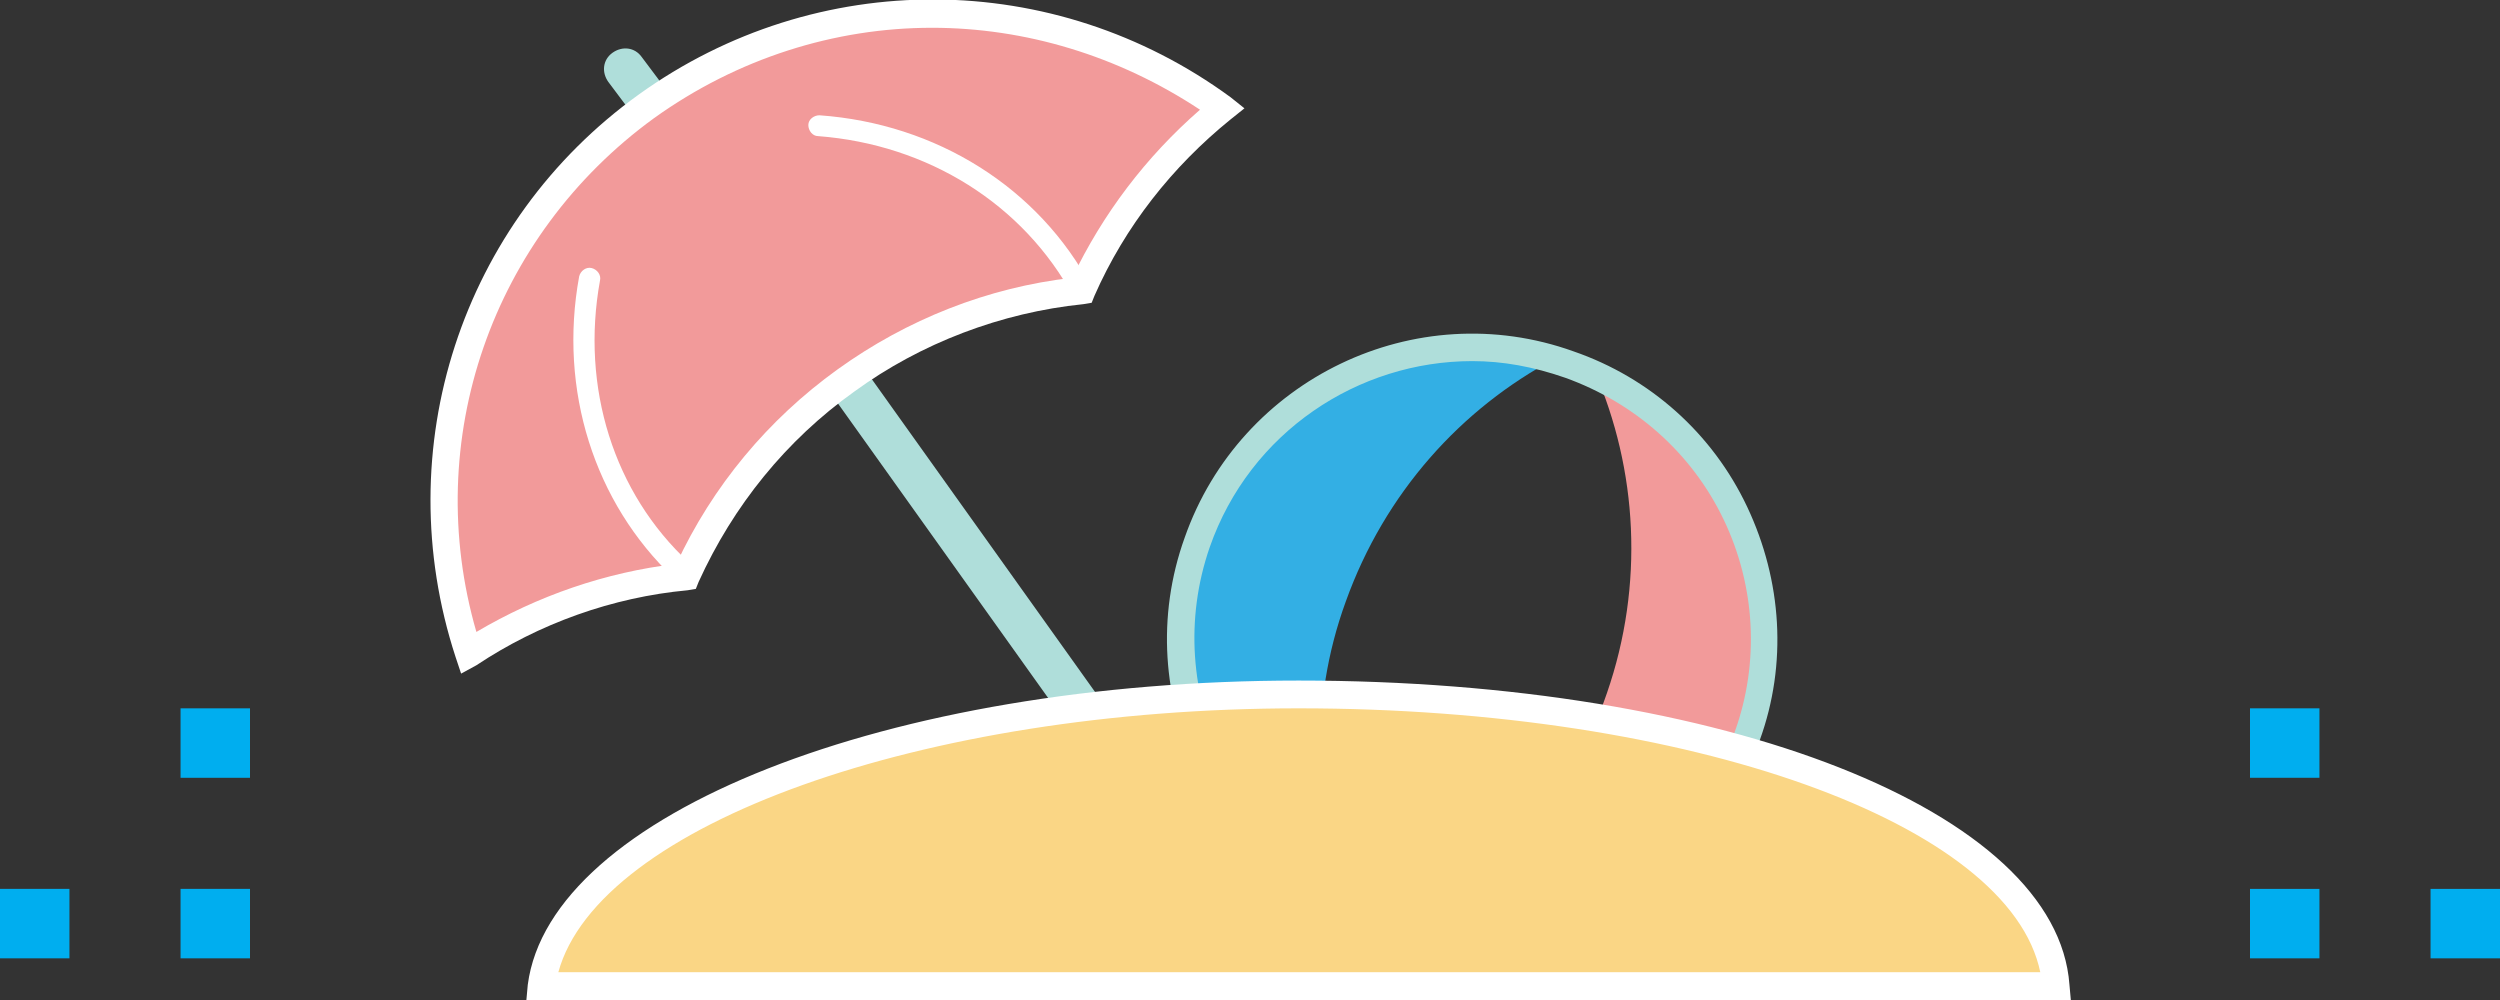
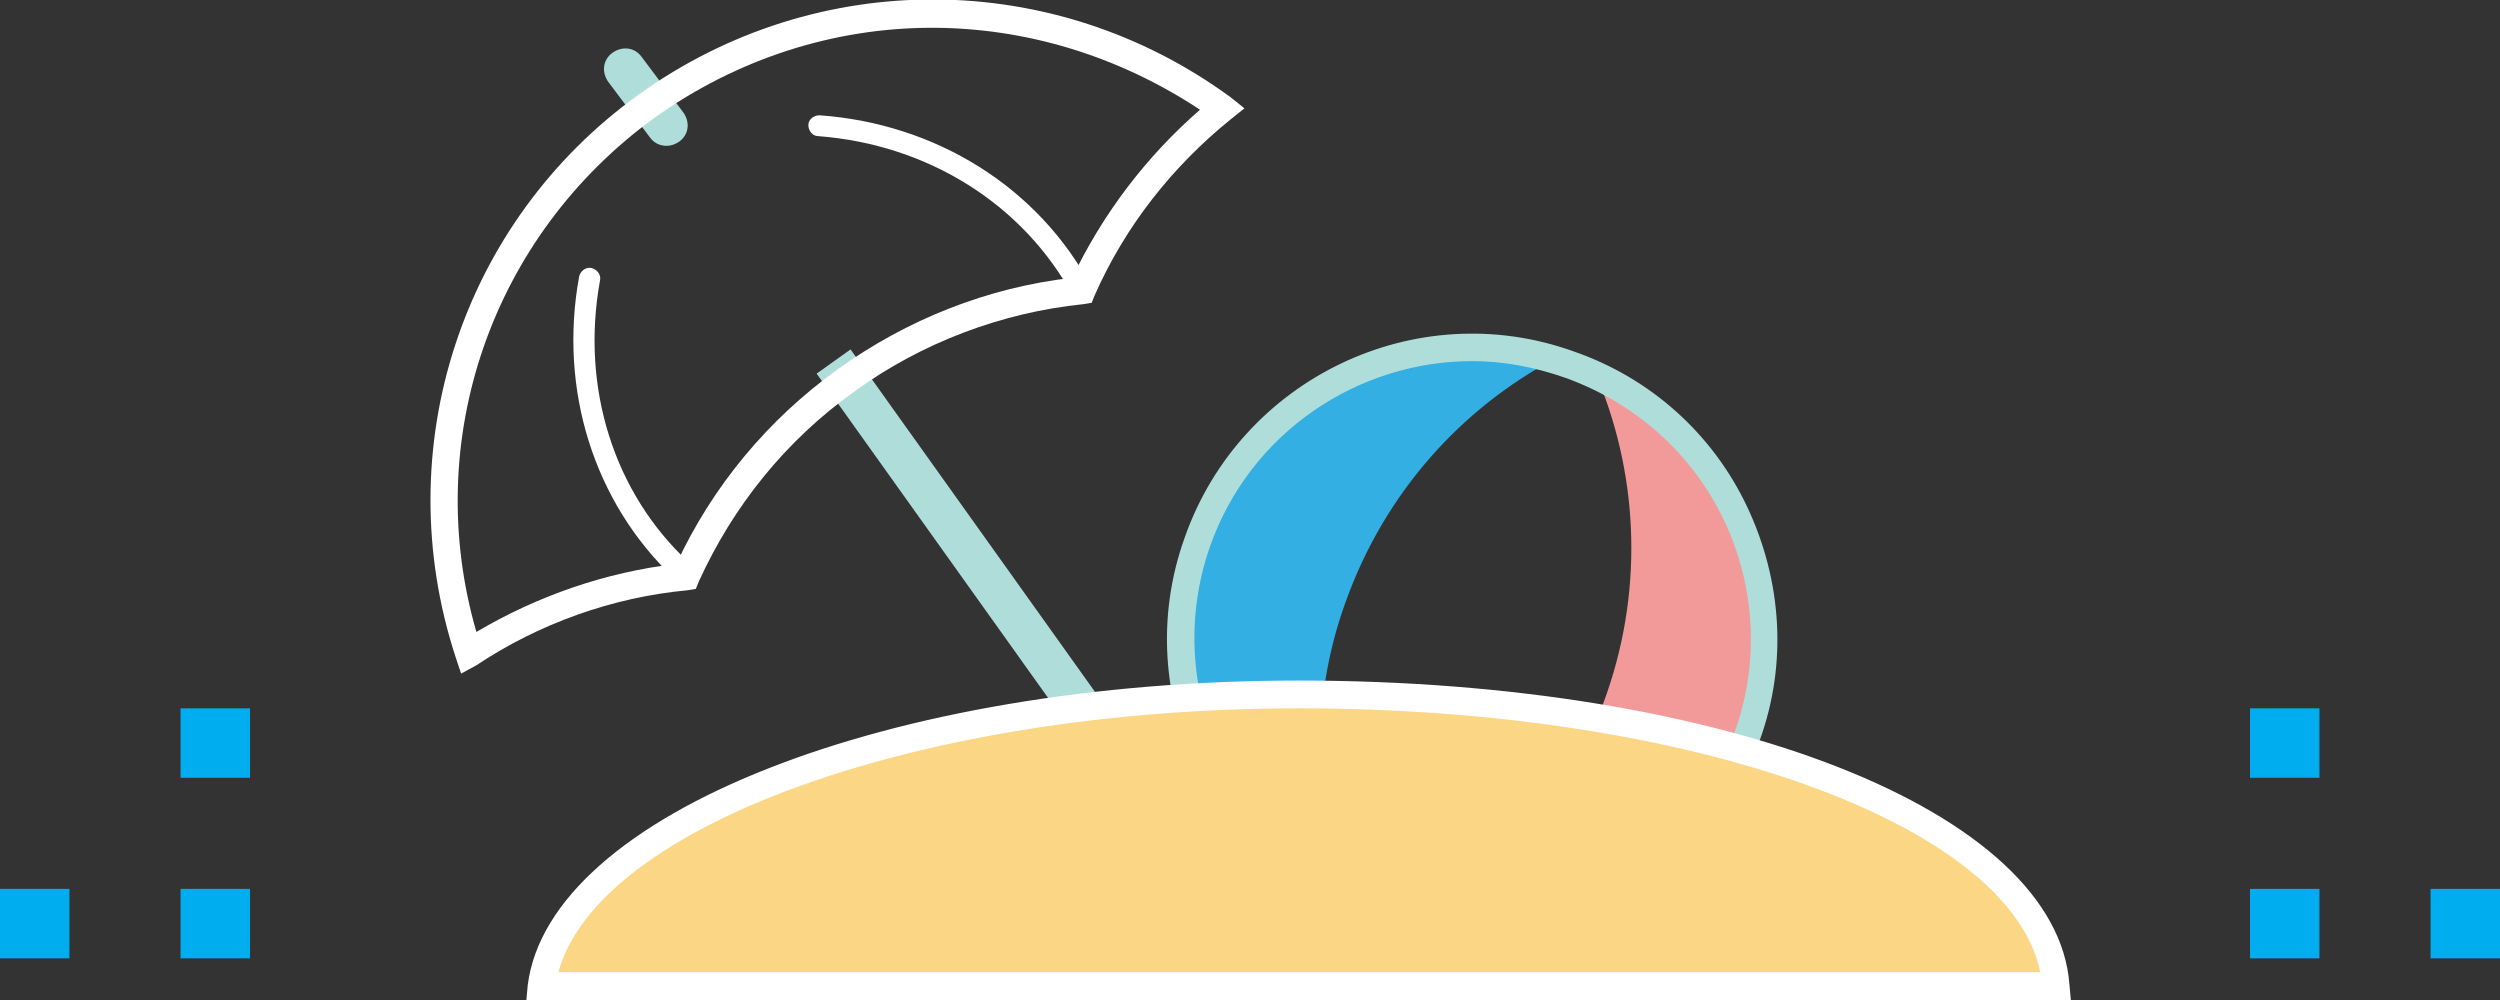
<svg xmlns="http://www.w3.org/2000/svg" version="1.1" id="Layer_1" x="0px" y="0px" viewBox="0 0 180 72" style="enable-background:new 0 0 180 72;" xml:space="preserve">
  <rect x="0" y="0" width="180" height="72" fill="#333333" stroke="none" />
  <style type="text/css">
	.st0{fill-rule:evenodd;clip-rule:evenodd;fill:#00AEEF;}
	.st1{fill-rule:evenodd;clip-rule:evenodd;fill:#F29A9A;}
	.st2{fill-rule:evenodd;clip-rule:evenodd;fill:#33AFE4;}
	.st3{fill:#AFDEDA;}
	.st4{fill-rule:evenodd;clip-rule:evenodd;fill:#FAD685;}
	.st5{fill:#FFFFFF;}
</style>
  <g>
    <g transform="translate(-836, -2868)">
      <g id="Step-2" transform="translate(290, 2384)">
        <g id="retirement-icon" transform="translate(546, 485)">
          <g id="Fill-1">
            <path class="st0" d="M13,63h5v5h-5V63z M13,50h5v5h-5V50z M0,63h5v5H0V63z" />
          </g>
          <g>
            <path class="st0" d="M167,63h-5v5h5V63z M167,50h-5v5h5V50z M180,63h-5v5h5V63z" />
          </g>
          <g id="Fill-3">
            <path class="st1" d="M113.2,25c0.6,0.2,1.1,0.4,1.6,0.7c3.1,7.1,3.6,15.4,0.9,23.2c-2.5,7.3-7.4,13-13.4,16.7       c-0.4-0.1-0.9-0.2-1.3-0.3c10.3,2.8,21.2-2.9,24.8-13.4C129.6,40.9,124,28.9,113.2,25" />
          </g>
          <g id="Fill-11">
            <path class="st2" d="M96.9,42.3c2.8-7.8,8.3-13.9,15.1-17.5c-10.7-3-22.1,2.7-25.8,13.3c-3.9,11,1.9,23,13,26.9       c-0.7-0.2-1.3-0.5-2-0.8C94.6,57.4,94.2,49.7,96.9,42.3" />
          </g>
          <g id="Stroke-13">
            <path class="st3" d="M106,67c-2.5,0-4.9-0.4-7.3-1.3c-11.4-4-17.5-16.6-13.4-28c4-11.4,16.6-17.5,28-13.4       c5.5,1.9,10,5.9,12.5,11.2c2.5,5.3,2.9,11.3,0.9,16.8c-1.9,5.5-5.9,10-11.2,12.5C112.5,66.3,109.3,67,106,67z M106,25       c-8.2,0-16,5.1-18.9,13.4C83.5,48.8,89,60.2,99.4,63.9c5,1.8,10.5,1.5,15.3-0.8c4.8-2.3,8.4-6.4,10.2-11.4l0,0       c1.8-5,1.5-10.5-0.8-15.3c-2.3-4.8-6.4-8.4-11.4-10.2C110.4,25.4,108.2,25,106,25z" />
          </g>
          <g id="Stroke-17">
            <rect x="73.5" y="20.2" transform="matrix(0.814 -0.581 0.581 0.814 -12.767 52.161)" class="st3" width="3" height="51.6" />
          </g>
          <g id="Stroke-19">
            <path class="st3" d="M48,9.5c-0.5,0-0.9-0.2-1.2-0.6l-3-4c-0.5-0.7-0.4-1.6,0.3-2.1c0.7-0.5,1.6-0.4,2.1,0.3l3,4       c0.5,0.7,0.4,1.6-0.3,2.1C48.6,9.4,48.3,9.5,48,9.5z" />
          </g>
          <g id="Fill-21">
            <path class="st4" d="M148,70c-0.9-11.9-24.9-21-54.5-21c-29.1,0-53,9.3-54.5,21C47.3,70,143.2,70,148,70" />
          </g>
          <g id="Stroke-23">
            <path class="st5" d="M69.9,71c-15.6,0-28.1,0-30.9,0l-1.1,0l0.1-1.1C39.6,57.6,64,48,93.5,48c30.7,0,54.6,9.4,55.5,21.9       l0.1,1.1h-9.8C124.3,71,93.5,71,69.9,71z M40.2,69c11.5,0,75.3,0,99.1,0h7.6c-2.2-10.7-25.1-19-53.4-19       C66.4,50,43.1,58.4,40.2,69z" />
          </g>
          <g id="Fill-29">
-             <path class="st1" d="M49.4,40.5c2.4-5.5,6.3-10.4,11.5-14.1c5.2-3.7,11.1-5.9,17-6.4c2.2-5,5.6-9.5,10.1-13       C76-2,59.3-2.5,46.6,6.6C33.9,15.8,29.1,31.9,33.7,46C38.6,42.8,44,41,49.4,40.5" />
-           </g>
+             </g>
          <g id="Stroke-31">
            <path class="st5" d="M33.2,47.5l-0.4-1.2c-4.9-15,0.4-31.3,13.2-40.5c12.8-9.2,29.9-9.1,42.6,0.2l1,0.8l-1,0.8       c-4.2,3.4-7.6,7.7-9.8,12.7l-0.2,0.5L78,20.9c-5.9,0.6-11.7,2.8-16.5,6.3c-4.9,3.5-8.7,8.2-11.2,13.7l-0.2,0.5l-0.6,0.1       c-5.4,0.5-10.7,2.4-15.2,5.4L33.2,47.5z M67.1,1c-7,0-14,2.2-20,6.5c-11.7,8.5-16.8,23.2-12.8,37c4.4-2.6,9.3-4.3,14.4-4.9       c2.6-5.6,6.6-10.4,11.6-14c5-3.6,10.8-5.9,16.9-6.6c2.2-4.6,5.3-8.7,9.2-12.1C80.5,3,73.8,1,67.1,1z" />
          </g>
          <g id="Stroke-33">
            <path class="st5" d="M78,20.8c-0.3,0-0.5-0.1-0.7-0.4c-3.6-6.7-10.5-11-18.4-11.6c-0.4,0-0.7-0.4-0.7-0.8       c0-0.4,0.4-0.7,0.8-0.7c8.4,0.6,15.8,5.2,19.6,12.4c0.2,0.4,0.1,0.8-0.3,1C78.2,20.7,78.1,20.8,78,20.8z" />
          </g>
          <g id="Stroke-35">
            <path class="st5" d="M49,40.8c-0.2,0-0.4-0.1-0.5-0.2c-5.7-5.4-8.3-13.5-6.8-21.7c0.1-0.4,0.5-0.7,0.9-0.6       c0.4,0.1,0.7,0.5,0.6,0.9c-1.4,7.7,1,15.3,6.4,20.3c0.3,0.3,0.3,0.8,0,1.1C49.4,40.7,49.2,40.8,49,40.8z" />
          </g>
        </g>
      </g>
    </g>
  </g>
</svg>